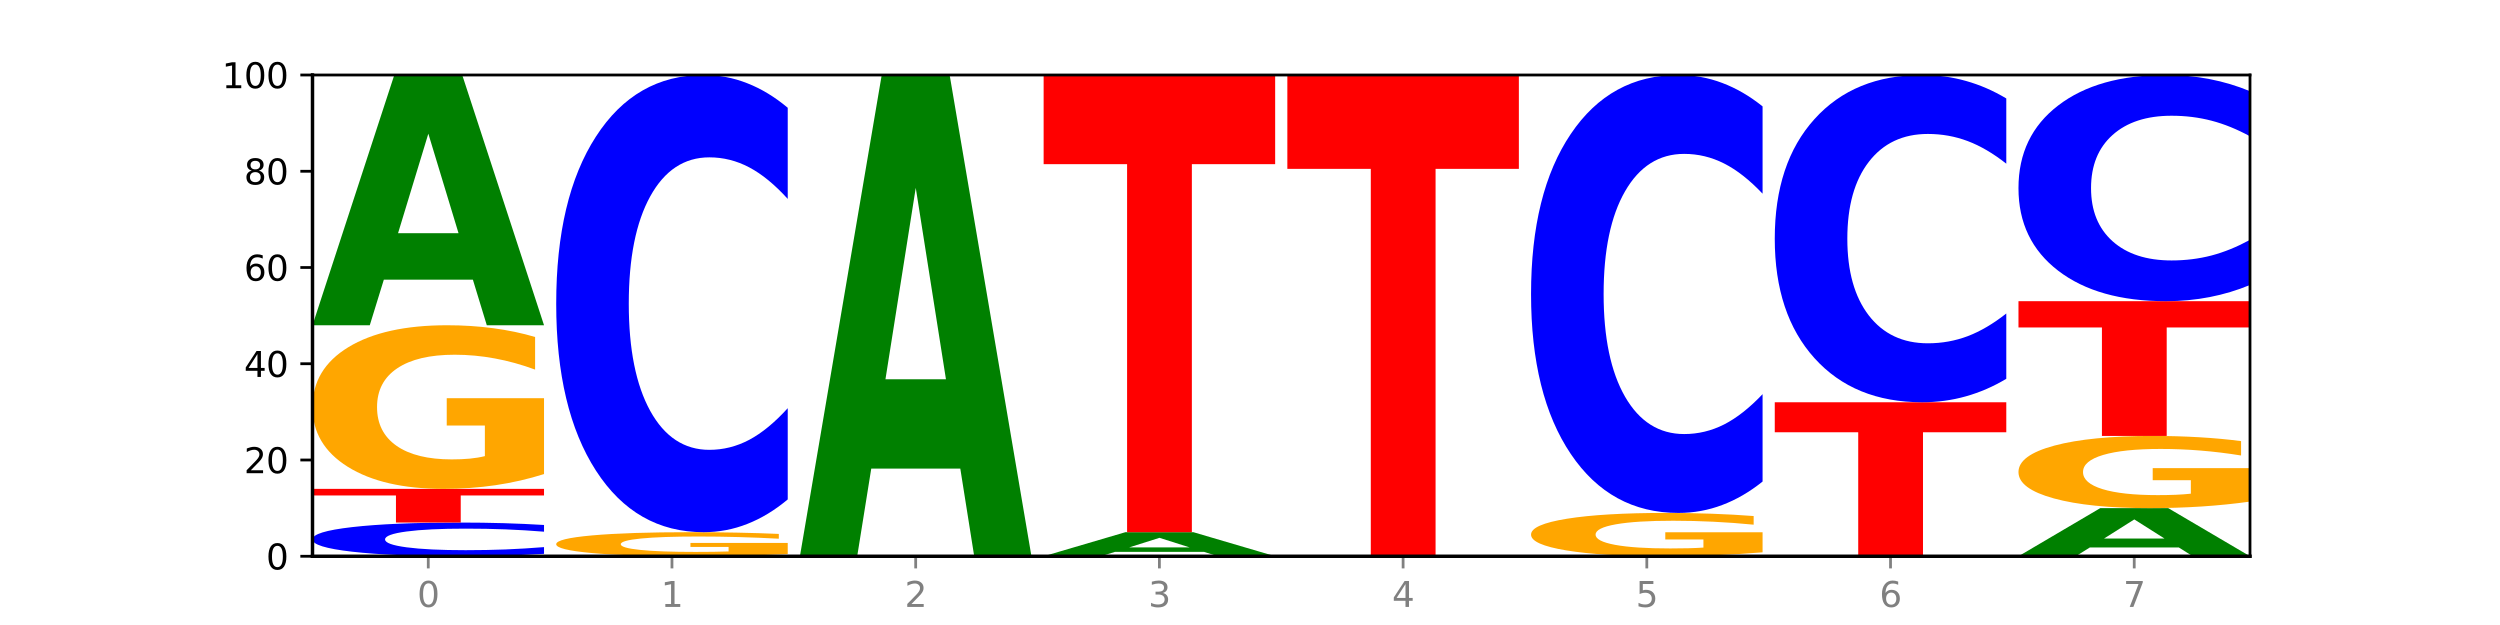
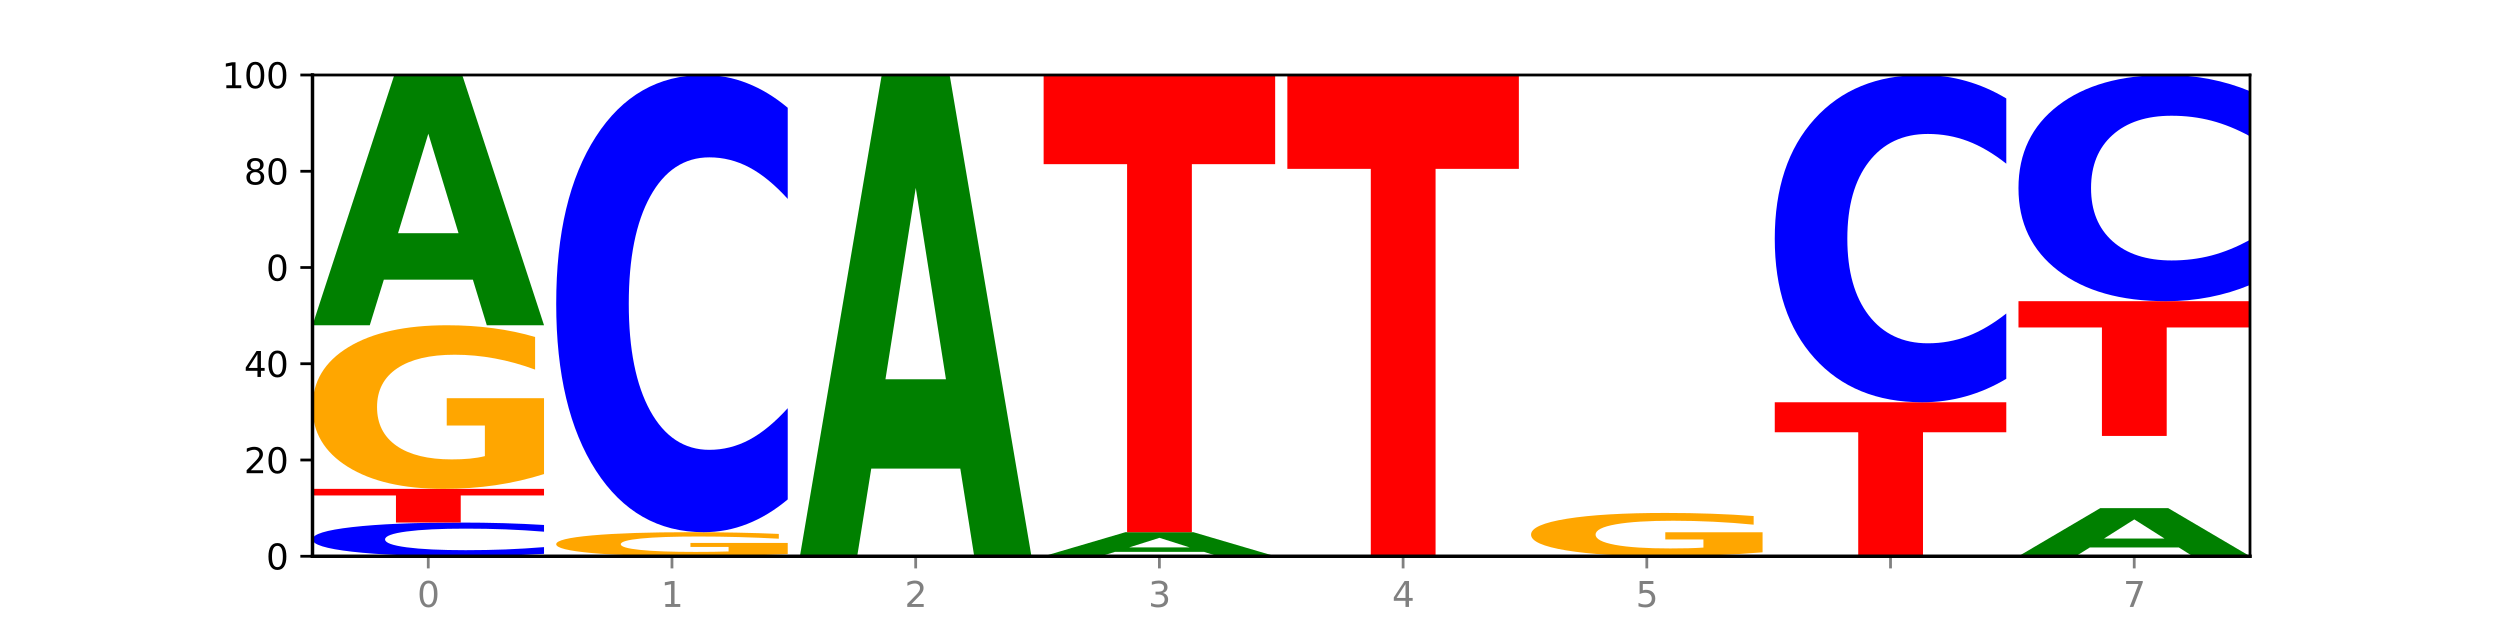
<svg xmlns="http://www.w3.org/2000/svg" xmlns:xlink="http://www.w3.org/1999/xlink" width="720pt" height="180pt" viewBox="0 0 720 180" version="1.1">
  <defs>
    <style type="text/css">*{stroke-linejoin: round; stroke-linecap: butt}</style>
  </defs>
  <g id="figure_1">
    <g id="patch_1">
      <path d="M 0 180  L 720 180  L 720 0  L 0 0  z " style="fill: #ffffff" />
    </g>
    <g id="axes_1">
      <g id="patch_2">
-         <path d="M 90 160.2  L 648 160.2  L 648 21.6  L 90 21.6  z " style="fill: #ffffff" />
+         <path d="M 90 160.2  L 648 160.2  L 90 21.6  z " style="fill: #ffffff" />
      </g>
      <g id="line2d_1">
        <path d="M 90 160.2  L 648 160.2  " clip-path="url(#p4dd236144f)" style="fill: none; stroke: #000000; stroke-width: 0.5; stroke-linecap: square" />
      </g>
      <g id="patch_3">
        <path d="M 156.679 159.505  Q 151.102 159.849 145.07 160.024  Q 139.039 160.2 132.47 160.2  Q 112.882 160.2 101.441 158.893  Q 90 157.587 90 155.352  Q 90 153.109 101.441 151.805  Q 112.882 150.498 132.47 150.498  Q 139.039 150.498 145.07 150.674  Q 151.102 150.849 156.679 151.193  L 156.679 153.127  Q 151.051 152.67 145.591 152.458  Q 140.131 152.246 134.1 152.246  Q 123.281 152.246 117.082 153.073  Q 110.899 153.899 110.899 155.352  Q 110.899 156.799 117.082 157.627  Q 123.281 158.452 134.1 158.452  Q 140.131 158.452 145.591 158.24  Q 151.051 158.026 156.679 157.569  L 156.679 159.505  z " clip-path="url(#p4dd236144f)" style="fill: #0000ff" />
      </g>
      <g id="patch_4">
        <path d="M 90 140.796  L 156.679 140.796  L 156.679 142.688  L 132.69 142.688  L 132.69 150.498  L 114.036 150.498  L 114.036 142.688  L 90 142.688  L 90 140.796  z " clip-path="url(#p4dd236144f)" style="fill: #ff0000" />
      </g>
      <g id="patch_5">
        <path d="M 156.679 136.532  Q 149.955 138.664 142.722 139.735  Q 135.489 140.796 127.778 140.796  Q 110.353 140.796 100.177 134.449  Q 90 128.102 90 117.249  Q 90 106.268 100.356 99.97  Q 110.727 93.672 128.764 93.672  Q 135.713 93.672 142.079 94.529  Q 148.46 95.376 154.109 97.05  L 154.109 106.443  Q 148.281 104.292 142.513 103.231  Q 136.744 102.16 130.946 102.16  Q 120.216 102.16 114.403 106.074  Q 108.59 109.977 108.59 117.249  Q 108.59 124.452 114.194 128.385  Q 119.798 132.308 130.109 132.308  Q 132.919 132.308 135.325 132.084  Q 137.731 131.85 139.643 131.363  L 139.643 122.544  L 128.66 122.544  L 128.66 114.688  L 156.679 114.688  L 156.679 136.532  z " clip-path="url(#p4dd236144f)" style="fill: #ffa600" />
      </g>
      <g id="patch_6">
        <path d="M 136.189 80.543  L 110.545 80.543  L 106.496 93.672  L 90 93.672  L 113.558 21.6  L 133.121 21.6  L 156.679 93.672  L 140.197 93.672  L 136.189 80.543  z M 114.635 67.166  L 132.058 67.166  L 123.36 38.498  L 114.635 67.166  z " clip-path="url(#p4dd236144f)" style="fill: #008000" />
      </g>
      <g id="patch_7">
        <path d="M 226.868 159.573  Q 220.143 159.886 212.91 160.044  Q 205.678 160.2 197.967 160.2  Q 180.542 160.2 170.365 159.267  Q 160.189 158.333 160.189 156.737  Q 160.189 155.122 170.545 154.196  Q 180.916 153.27 198.953 153.27  Q 205.902 153.27 212.268 153.396  Q 218.649 153.521 224.298 153.767  L 224.298 155.148  Q 218.47 154.832 212.701 154.676  Q 206.933 154.518 201.135 154.518  Q 190.405 154.518 184.592 155.094  Q 178.779 155.668 178.779 156.737  Q 178.779 157.796 184.383 158.375  Q 189.987 158.952 200.298 158.952  Q 203.107 158.952 205.513 158.919  Q 207.919 158.884 209.832 158.813  L 209.832 157.516  L 198.848 157.516  L 198.848 156.361  L 226.868 156.361  L 226.868 159.573  z " clip-path="url(#p4dd236144f)" style="fill: #ffa600" />
      </g>
      <g id="patch_8">
        <path d="M 226.868 143.832  Q 221.29 148.51 215.259 150.876  Q 209.228 153.27 202.659 153.27  Q 183.07 153.27 171.629 135.536  Q 160.189 117.803 160.189 87.476  Q 160.189 57.04 171.629 39.334  Q 183.07 21.6 202.659 21.6  Q 209.228 21.6 215.259 23.994  Q 221.29 26.36 226.868 31.038  L 226.868 57.285  Q 221.24 51.084 215.78 48.201  Q 210.32 45.317 204.289 45.317  Q 193.47 45.317 187.27 56.551  Q 181.088 67.757 181.088 87.476  Q 181.088 107.113 187.27 118.347  Q 193.47 129.553 204.289 129.553  Q 210.32 129.553 215.78 126.669  Q 221.24 123.759 226.868 117.558  L 226.868 143.832  z " clip-path="url(#p4dd236144f)" style="fill: #0000ff" />
      </g>
      <g id="patch_9">
        <path d="M 276.566 134.951  L 250.922 134.951  L 246.873 160.2  L 230.377 160.2  L 253.935 21.6  L 273.499 21.6  L 297.057 160.2  L 280.574 160.2  L 276.566 134.951  z M 255.012 109.228  L 272.435 109.228  L 263.737 54.096  L 255.012 109.228  z " clip-path="url(#p4dd236144f)" style="fill: #008000" />
      </g>
      <g id="patch_10">
        <path d="M 346.755 158.938  L 321.111 158.938  L 317.062 160.2  L 300.566 160.2  L 324.124 153.27  L 343.687 153.27  L 367.245 160.2  L 350.763 160.2  L 346.755 158.938  z M 325.201 157.651  L 342.624 157.651  L 333.926 154.895  L 325.201 157.651  z " clip-path="url(#p4dd236144f)" style="fill: #008000" />
      </g>
      <g id="patch_11">
        <path d="M 300.566 21.6  L 367.245 21.6  L 367.245 47.279  L 343.256 47.279  L 343.256 153.27  L 324.602 153.27  L 324.602 47.279  L 300.566 47.279  L 300.566 21.6  z " clip-path="url(#p4dd236144f)" style="fill: #ff0000" />
      </g>
      <g id="patch_12">
        <path d="M 370.755 21.6  L 437.434 21.6  L 437.434 48.631  L 413.445 48.631  L 413.445 160.2  L 394.79 160.2  L 394.79 48.631  L 370.755 48.631  L 370.755 21.6  z " clip-path="url(#p4dd236144f)" style="fill: #ff0000" />
      </g>
      <g id="patch_13">
        <path d="M 507.623 159.071  Q 500.898 159.636 493.665 159.919  Q 486.432 160.2 478.721 160.2  Q 461.297 160.2 451.12 158.52  Q 440.943 156.84 440.943 153.967  Q 440.943 151.06 451.299 149.393  Q 461.67 147.726 479.708 147.726  Q 486.656 147.726 493.023 147.953  Q 499.404 148.177 505.052 148.62  L 505.052 151.107  Q 499.224 150.537 493.456 150.256  Q 487.688 149.973 481.889 149.973  Q 471.16 149.973 465.347 151.009  Q 459.533 152.042 459.533 153.967  Q 459.533 155.874 465.137 156.915  Q 470.741 157.953 481.053 157.953  Q 483.862 157.953 486.268 157.894  Q 488.674 157.832 490.587 157.703  L 490.587 155.369  L 479.603 155.369  L 479.603 153.289  L 507.623 153.289  L 507.623 159.071  z " clip-path="url(#p4dd236144f)" style="fill: #ffa600" />
      </g>
      <g id="patch_14">
-         <path d="M 507.623 138.685  Q 502.045 143.167 496.014 145.433  Q 489.983 147.726 483.414 147.726  Q 463.825 147.726 452.384 130.739  Q 440.943 113.752 440.943 84.702  Q 440.943 55.548 452.384 38.587  Q 463.825 21.6 483.414 21.6  Q 489.983 21.6 496.014 23.893  Q 502.045 26.159 507.623 30.641  L 507.623 55.782  Q 501.995 49.842 496.535 47.081  Q 491.075 44.319 485.043 44.319  Q 474.224 44.319 468.025 55.079  Q 461.843 65.813 461.843 84.702  Q 461.843 103.513 468.025 114.273  Q 474.224 125.007 485.043 125.007  Q 491.075 125.007 496.535 122.245  Q 501.995 119.458 507.623 113.517  L 507.623 138.685  z " clip-path="url(#p4dd236144f)" style="fill: #0000ff" />
-       </g>
+         </g>
      <g id="patch_15">
        <path d="M 511.132 115.848  L 577.811 115.848  L 577.811 124.498  L 553.822 124.498  L 553.822 160.2  L 535.168 160.2  L 535.168 124.498  L 511.132 124.498  L 511.132 115.848  z " clip-path="url(#p4dd236144f)" style="fill: #ff0000" />
      </g>
      <g id="patch_16">
        <path d="M 577.811 109.092  Q 572.234 112.441 566.203 114.135  Q 560.171 115.848 553.603 115.848  Q 534.014 115.848 522.573 103.154  Q 511.132 90.461 511.132 68.753  Q 511.132 46.968 522.573 34.294  Q 534.014 21.6 553.603 21.6  Q 560.171 21.6 566.203 23.313  Q 572.234 25.007 577.811 28.356  L 577.811 47.143  Q 572.183 42.704 566.723 40.64  Q 561.263 38.577 555.232 38.577  Q 544.413 38.577 538.214 46.617  Q 532.031 54.638 532.031 68.753  Q 532.031 82.81 538.214 90.85  Q 544.413 98.871 555.232 98.871  Q 561.263 98.871 566.723 96.808  Q 572.183 94.724 577.811 90.286  L 577.811 109.092  z " clip-path="url(#p4dd236144f)" style="fill: #0000ff" />
      </g>
      <g id="patch_17">
        <path d="M 627.51 157.675  L 601.866 157.675  L 597.817 160.2  L 581.321 160.2  L 604.879 146.34  L 624.442 146.34  L 648 160.2  L 631.518 160.2  L 627.51 157.675  z M 605.956 155.103  L 623.379 155.103  L 614.681 149.59  L 605.956 155.103  z " clip-path="url(#p4dd236144f)" style="fill: #008000" />
      </g>
      <g id="patch_18">
-         <path d="M 648 144.459  Q 641.275 145.399 634.042 145.872  Q 626.81 146.34 619.099 146.34  Q 601.674 146.34 591.497 143.54  Q 581.321 140.74 581.321 135.951  Q 581.321 131.107 591.677 128.329  Q 602.048 125.55 620.085 125.55  Q 627.034 125.55 633.4 125.928  Q 639.781 126.302 645.43 127.04  L 645.43 131.184  Q 639.602 130.235 633.833 129.767  Q 628.065 129.295 622.267 129.295  Q 611.537 129.295 605.724 131.021  Q 599.911 132.743 599.911 135.951  Q 599.911 139.129 605.515 140.864  Q 611.119 142.595 621.43 142.595  Q 624.239 142.595 626.645 142.496  Q 629.051 142.393 630.964 142.179  L 630.964 138.288  L 619.98 138.288  L 619.98 134.822  L 648 134.822  L 648 144.459  z " clip-path="url(#p4dd236144f)" style="fill: #ffa600" />
-       </g>
+         </g>
      <g id="patch_19">
        <path d="M 581.321 86.742  L 648 86.742  L 648 94.311  L 624.011 94.311  L 624.011 125.55  L 605.356 125.55  L 605.356 94.311  L 581.321 94.311  L 581.321 86.742  z " clip-path="url(#p4dd236144f)" style="fill: #ff0000" />
      </g>
      <g id="patch_20">
        <path d="M 648 82.073  Q 642.422 84.387 636.391 85.558  Q 630.36 86.742 623.791 86.742  Q 604.202 86.742 592.762 77.968  Q 581.321 69.195 581.321 54.191  Q 581.321 39.134 592.762 30.374  Q 604.202 21.6 623.791 21.6  Q 630.36 21.6 636.391 22.784  Q 642.422 23.955 648 26.269  L 648 39.255  Q 642.372 36.187 636.912 34.76  Q 631.452 33.334 625.421 33.334  Q 614.602 33.334 608.402 38.891  Q 602.22 44.435 602.22 54.191  Q 602.22 63.907 608.402 69.464  Q 614.602 75.008 625.421 75.008  Q 631.452 75.008 636.912 73.582  Q 642.372 72.142 648 69.074  L 648 82.073  z " clip-path="url(#p4dd236144f)" style="fill: #0000ff" />
      </g>
      <g id="matplotlib.axis_1">
        <g id="xtick_1">
          <g id="line2d_2">
            <defs>
              <path id="m10d99d7833" d="M 0 0  L 0 3.5  " style="stroke: #808080; stroke-width: 0.8" />
            </defs>
            <g>
              <use xlink:href="#m10d99d7833" x="123.34" y="160.2" style="fill: #808080; stroke: #808080; stroke-width: 0.8" />
            </g>
          </g>
          <g id="text_1">
            <g style="fill: #808080" transform="translate(120.158 174.798) scale(0.1 -0.1)">
              <defs>
                <path id="DejaVuSans-30" d="M 2034 4250  Q 1547 4250 1301 3770  Q 1056 3291 1056 2328  Q 1056 1369 1301 889  Q 1547 409 2034 409  Q 2525 409 2770 889  Q 3016 1369 3016 2328  Q 3016 3291 2770 3770  Q 2525 4250 2034 4250  z M 2034 4750  Q 2819 4750 3233 4129  Q 3647 3509 3647 2328  Q 3647 1150 3233 529  Q 2819 -91 2034 -91  Q 1250 -91 836 529  Q 422 1150 422 2328  Q 422 3509 836 4129  Q 1250 4750 2034 4750  z " transform="scale(0.016)" />
              </defs>
              <use xlink:href="#DejaVuSans-30" />
            </g>
          </g>
        </g>
        <g id="xtick_2">
          <g id="line2d_3">
            <g>
              <use xlink:href="#m10d99d7833" x="193.528" y="160.2" style="fill: #808080; stroke: #808080; stroke-width: 0.8" />
            </g>
          </g>
          <g id="text_2">
            <g style="fill: #808080" transform="translate(190.347 174.798) scale(0.1 -0.1)">
              <defs>
                <path id="DejaVuSans-31" d="M 794 531  L 1825 531  L 1825 4091  L 703 3866  L 703 4441  L 1819 4666  L 2450 4666  L 2450 531  L 3481 531  L 3481 0  L 794 0  L 794 531  z " transform="scale(0.016)" />
              </defs>
              <use xlink:href="#DejaVuSans-31" />
            </g>
          </g>
        </g>
        <g id="xtick_3">
          <g id="line2d_4">
            <g>
              <use xlink:href="#m10d99d7833" x="263.717" y="160.2" style="fill: #808080; stroke: #808080; stroke-width: 0.8" />
            </g>
          </g>
          <g id="text_3">
            <g style="fill: #808080" transform="translate(260.536 174.798) scale(0.1 -0.1)">
              <defs>
                <path id="DejaVuSans-32" d="M 1228 531  L 3431 531  L 3431 0  L 469 0  L 469 531  Q 828 903 1448 1529  Q 2069 2156 2228 2338  Q 2531 2678 2651 2914  Q 2772 3150 2772 3378  Q 2772 3750 2511 3984  Q 2250 4219 1831 4219  Q 1534 4219 1204 4116  Q 875 4013 500 3803  L 500 4441  Q 881 4594 1212 4672  Q 1544 4750 1819 4750  Q 2544 4750 2975 4387  Q 3406 4025 3406 3419  Q 3406 3131 3298 2873  Q 3191 2616 2906 2266  Q 2828 2175 2409 1742  Q 1991 1309 1228 531  z " transform="scale(0.016)" />
              </defs>
              <use xlink:href="#DejaVuSans-32" />
            </g>
          </g>
        </g>
        <g id="xtick_4">
          <g id="line2d_5">
            <g>
              <use xlink:href="#m10d99d7833" x="333.906" y="160.2" style="fill: #808080; stroke: #808080; stroke-width: 0.8" />
            </g>
          </g>
          <g id="text_4">
            <g style="fill: #808080" transform="translate(330.724 174.798) scale(0.1 -0.1)">
              <defs>
                <path id="DejaVuSans-33" d="M 2597 2516  Q 3050 2419 3304 2112  Q 3559 1806 3559 1356  Q 3559 666 3084 287  Q 2609 -91 1734 -91  Q 1441 -91 1130 -33  Q 819 25 488 141  L 488 750  Q 750 597 1062 519  Q 1375 441 1716 441  Q 2309 441 2620 675  Q 2931 909 2931 1356  Q 2931 1769 2642 2001  Q 2353 2234 1838 2234  L 1294 2234  L 1294 2753  L 1863 2753  Q 2328 2753 2575 2939  Q 2822 3125 2822 3475  Q 2822 3834 2567 4026  Q 2313 4219 1838 4219  Q 1578 4219 1281 4162  Q 984 4106 628 3988  L 628 4550  Q 988 4650 1302 4700  Q 1616 4750 1894 4750  Q 2613 4750 3031 4423  Q 3450 4097 3450 3541  Q 3450 3153 3228 2886  Q 3006 2619 2597 2516  z " transform="scale(0.016)" />
              </defs>
              <use xlink:href="#DejaVuSans-33" />
            </g>
          </g>
        </g>
        <g id="xtick_5">
          <g id="line2d_6">
            <g>
              <use xlink:href="#m10d99d7833" x="404.094" y="160.2" style="fill: #808080; stroke: #808080; stroke-width: 0.8" />
            </g>
          </g>
          <g id="text_5">
            <g style="fill: #808080" transform="translate(400.913 174.798) scale(0.1 -0.1)">
              <defs>
                <path id="DejaVuSans-34" d="M 2419 4116  L 825 1625  L 2419 1625  L 2419 4116  z M 2253 4666  L 3047 4666  L 3047 1625  L 3713 1625  L 3713 1100  L 3047 1100  L 3047 0  L 2419 0  L 2419 1100  L 313 1100  L 313 1709  L 2253 4666  z " transform="scale(0.016)" />
              </defs>
              <use xlink:href="#DejaVuSans-34" />
            </g>
          </g>
        </g>
        <g id="xtick_6">
          <g id="line2d_7">
            <g>
              <use xlink:href="#m10d99d7833" x="474.283" y="160.2" style="fill: #808080; stroke: #808080; stroke-width: 0.8" />
            </g>
          </g>
          <g id="text_6">
            <g style="fill: #808080" transform="translate(471.102 174.798) scale(0.1 -0.1)">
              <defs>
                <path id="DejaVuSans-35" d="M 691 4666  L 3169 4666  L 3169 4134  L 1269 4134  L 1269 2991  Q 1406 3038 1543 3061  Q 1681 3084 1819 3084  Q 2600 3084 3056 2656  Q 3513 2228 3513 1497  Q 3513 744 3044 326  Q 2575 -91 1722 -91  Q 1428 -91 1123 -41  Q 819 9 494 109  L 494 744  Q 775 591 1075 516  Q 1375 441 1709 441  Q 2250 441 2565 725  Q 2881 1009 2881 1497  Q 2881 1984 2565 2268  Q 2250 2553 1709 2553  Q 1456 2553 1204 2497  Q 953 2441 691 2322  L 691 4666  z " transform="scale(0.016)" />
              </defs>
              <use xlink:href="#DejaVuSans-35" />
            </g>
          </g>
        </g>
        <g id="xtick_7">
          <g id="line2d_8">
            <g>
              <use xlink:href="#m10d99d7833" x="544.472" y="160.2" style="fill: #808080; stroke: #808080; stroke-width: 0.8" />
            </g>
          </g>
          <g id="text_7">
            <g style="fill: #808080" transform="translate(541.29 174.798) scale(0.1 -0.1)">
              <defs>
-                 <path id="DejaVuSans-36" d="M 2113 2584  Q 1688 2584 1439 2293  Q 1191 2003 1191 1497  Q 1191 994 1439 701  Q 1688 409 2113 409  Q 2538 409 2786 701  Q 3034 994 3034 1497  Q 3034 2003 2786 2293  Q 2538 2584 2113 2584  z M 3366 4563  L 3366 3988  Q 3128 4100 2886 4159  Q 2644 4219 2406 4219  Q 1781 4219 1451 3797  Q 1122 3375 1075 2522  Q 1259 2794 1537 2939  Q 1816 3084 2150 3084  Q 2853 3084 3261 2657  Q 3669 2231 3669 1497  Q 3669 778 3244 343  Q 2819 -91 2113 -91  Q 1303 -91 875 529  Q 447 1150 447 2328  Q 447 3434 972 4092  Q 1497 4750 2381 4750  Q 2619 4750 2861 4703  Q 3103 4656 3366 4563  z " transform="scale(0.016)" />
-               </defs>
+                 </defs>
              <use xlink:href="#DejaVuSans-36" />
            </g>
          </g>
        </g>
        <g id="xtick_8">
          <g id="line2d_9">
            <g>
              <use xlink:href="#m10d99d7833" x="614.66" y="160.2" style="fill: #808080; stroke: #808080; stroke-width: 0.8" />
            </g>
          </g>
          <g id="text_8">
            <g style="fill: #808080" transform="translate(611.479 174.798) scale(0.1 -0.1)">
              <defs>
                <path id="DejaVuSans-37" d="M 525 4666  L 3525 4666  L 3525 4397  L 1831 0  L 1172 0  L 2766 4134  L 525 4134  L 525 4666  z " transform="scale(0.016)" />
              </defs>
              <use xlink:href="#DejaVuSans-37" />
            </g>
          </g>
        </g>
      </g>
      <g id="matplotlib.axis_2">
        <g id="ytick_1">
          <g id="line2d_10">
            <defs>
              <path id="m11f8fdf28b" d="M 0 0  L -3.5 0  " style="stroke: #000000; stroke-width: 0.8" />
            </defs>
            <g>
              <use xlink:href="#m11f8fdf28b" x="90" y="160.2" style="stroke: #000000; stroke-width: 0.8" />
            </g>
          </g>
          <g id="text_9">
            <g transform="translate(76.638 163.999) scale(0.1 -0.1)">
              <use xlink:href="#DejaVuSans-30" />
            </g>
          </g>
        </g>
        <g id="ytick_2">
          <g id="line2d_11">
            <g>
              <use xlink:href="#m11f8fdf28b" x="90" y="132.48" style="stroke: #000000; stroke-width: 0.8" />
            </g>
          </g>
          <g id="text_10">
            <g transform="translate(70.275 136.279) scale(0.1 -0.1)">
              <use xlink:href="#DejaVuSans-32" />
              <use xlink:href="#DejaVuSans-30" x="63.623" />
            </g>
          </g>
        </g>
        <g id="ytick_3">
          <g id="line2d_12">
            <g>
              <use xlink:href="#m11f8fdf28b" x="90" y="104.76" style="stroke: #000000; stroke-width: 0.8" />
            </g>
          </g>
          <g id="text_11">
            <g transform="translate(70.275 108.559) scale(0.1 -0.1)">
              <use xlink:href="#DejaVuSans-34" />
              <use xlink:href="#DejaVuSans-30" x="63.623" />
            </g>
          </g>
        </g>
        <g id="ytick_4">
          <g id="line2d_13">
            <g>
              <use xlink:href="#m11f8fdf28b" x="90" y="77.04" style="stroke: #000000; stroke-width: 0.8" />
            </g>
          </g>
          <g id="text_12">
            <g transform="translate(70.275 80.839) scale(0.1 -0.1)">
              <use xlink:href="#DejaVuSans-36" />
              <use xlink:href="#DejaVuSans-30" x="63.623" />
            </g>
          </g>
        </g>
        <g id="ytick_5">
          <g id="line2d_14">
            <g>
              <use xlink:href="#m11f8fdf28b" x="90" y="49.32" style="stroke: #000000; stroke-width: 0.8" />
            </g>
          </g>
          <g id="text_13">
            <g transform="translate(70.275 53.119) scale(0.1 -0.1)">
              <defs>
                <path id="DejaVuSans-38" d="M 2034 2216  Q 1584 2216 1326 1975  Q 1069 1734 1069 1313  Q 1069 891 1326 650  Q 1584 409 2034 409  Q 2484 409 2743 651  Q 3003 894 3003 1313  Q 3003 1734 2745 1975  Q 2488 2216 2034 2216  z M 1403 2484  Q 997 2584 770 2862  Q 544 3141 544 3541  Q 544 4100 942 4425  Q 1341 4750 2034 4750  Q 2731 4750 3128 4425  Q 3525 4100 3525 3541  Q 3525 3141 3298 2862  Q 3072 2584 2669 2484  Q 3125 2378 3379 2068  Q 3634 1759 3634 1313  Q 3634 634 3220 271  Q 2806 -91 2034 -91  Q 1263 -91 848 271  Q 434 634 434 1313  Q 434 1759 690 2068  Q 947 2378 1403 2484  z M 1172 3481  Q 1172 3119 1398 2916  Q 1625 2713 2034 2713  Q 2441 2713 2670 2916  Q 2900 3119 2900 3481  Q 2900 3844 2670 4047  Q 2441 4250 2034 4250  Q 1625 4250 1398 4047  Q 1172 3844 1172 3481  z " transform="scale(0.016)" />
              </defs>
              <use xlink:href="#DejaVuSans-38" />
              <use xlink:href="#DejaVuSans-30" x="63.623" />
            </g>
          </g>
        </g>
        <g id="ytick_6">
          <g id="line2d_15">
            <g>
              <use xlink:href="#m11f8fdf28b" x="90" y="21.6" style="stroke: #000000; stroke-width: 0.8" />
            </g>
          </g>
          <g id="text_14">
            <g transform="translate(63.913 25.399) scale(0.1 -0.1)">
              <use xlink:href="#DejaVuSans-31" />
              <use xlink:href="#DejaVuSans-30" x="63.623" />
              <use xlink:href="#DejaVuSans-30" x="127.246" />
            </g>
          </g>
        </g>
      </g>
      <g id="patch_21">
        <path d="M 90 160.2  L 90 21.6  " style="fill: none; stroke: #000000; stroke-linejoin: miter; stroke-linecap: square" />
      </g>
      <g id="patch_22">
        <path d="M 648 160.2  L 648 21.6  " style="fill: none; stroke: #000000; stroke-width: 0.8; stroke-linejoin: miter; stroke-linecap: square" />
      </g>
      <g id="patch_23">
        <path d="M 90 160.2  L 648 160.2  " style="fill: none; stroke: #000000; stroke-linejoin: miter; stroke-linecap: square" />
      </g>
      <g id="patch_24">
        <path d="M 90 21.6  L 648 21.6  " style="fill: none; stroke: #000000; stroke-width: 0.8; stroke-linejoin: miter; stroke-linecap: square" />
      </g>
    </g>
  </g>
  <defs>
    <clipPath id="p4dd236144f">
      <rect x="90" y="21.6" width="558" height="138.6" />
    </clipPath>
  </defs>
</svg>